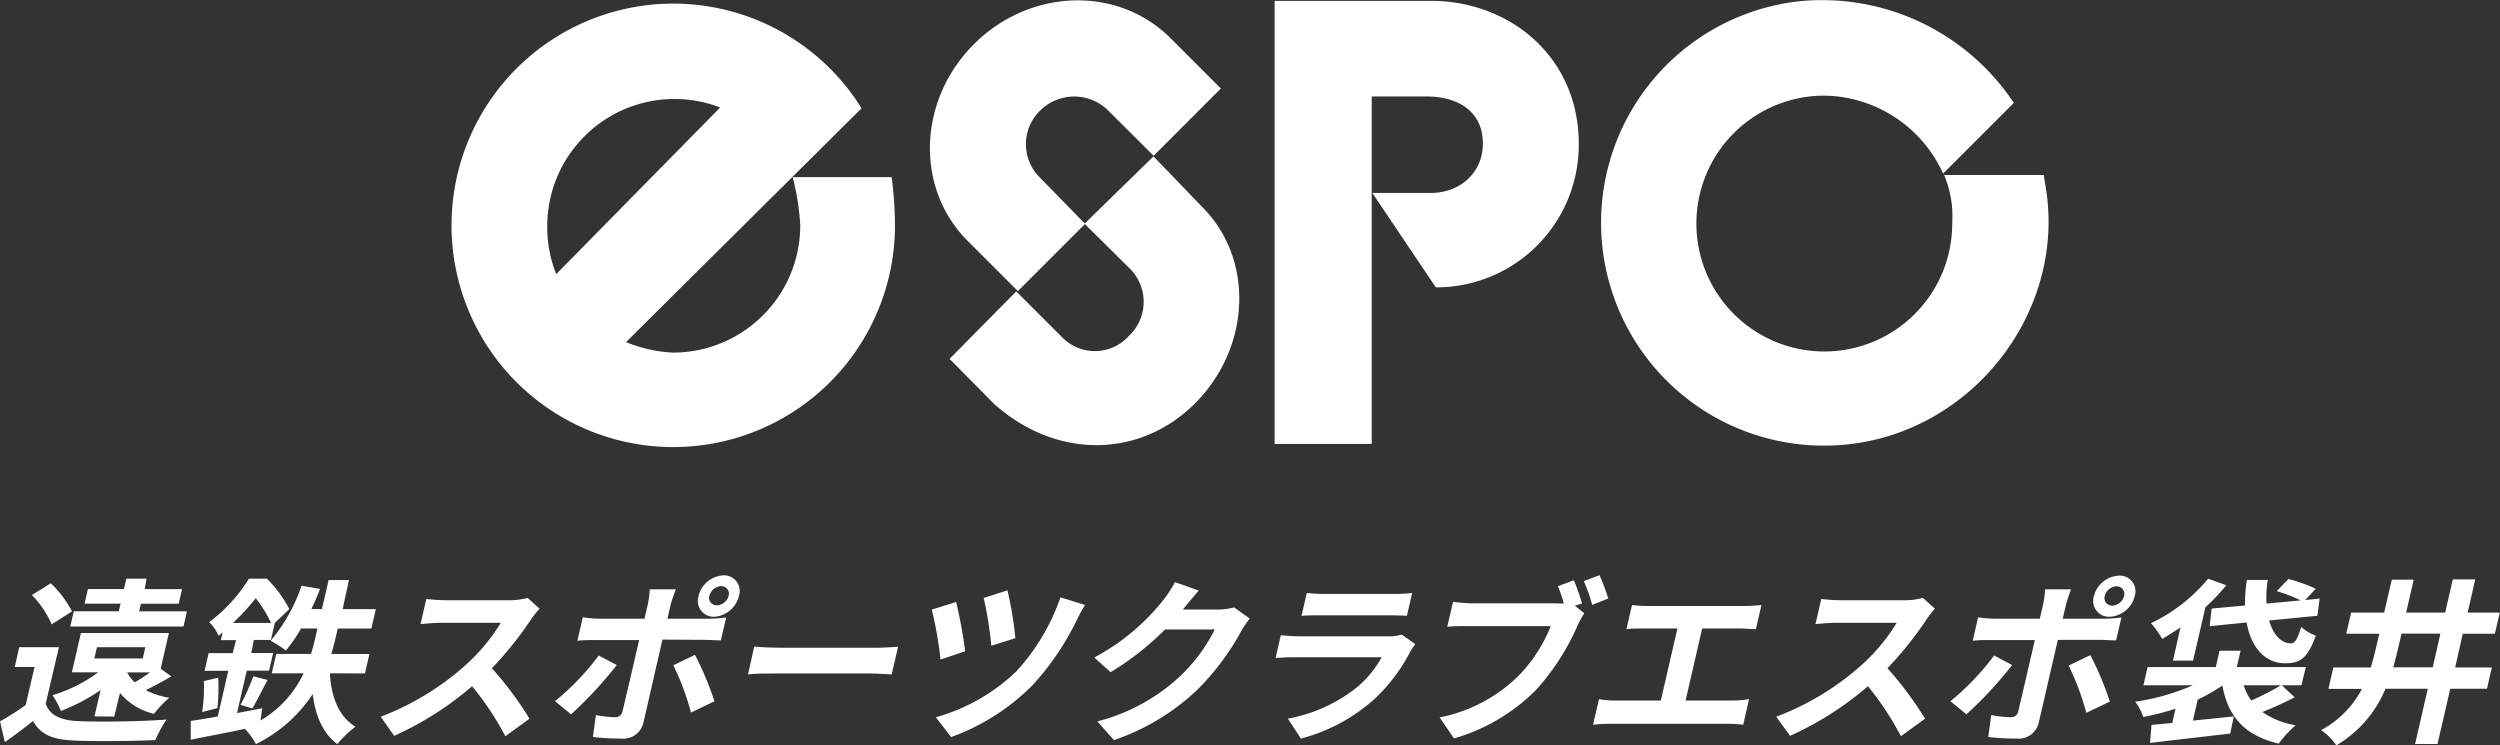
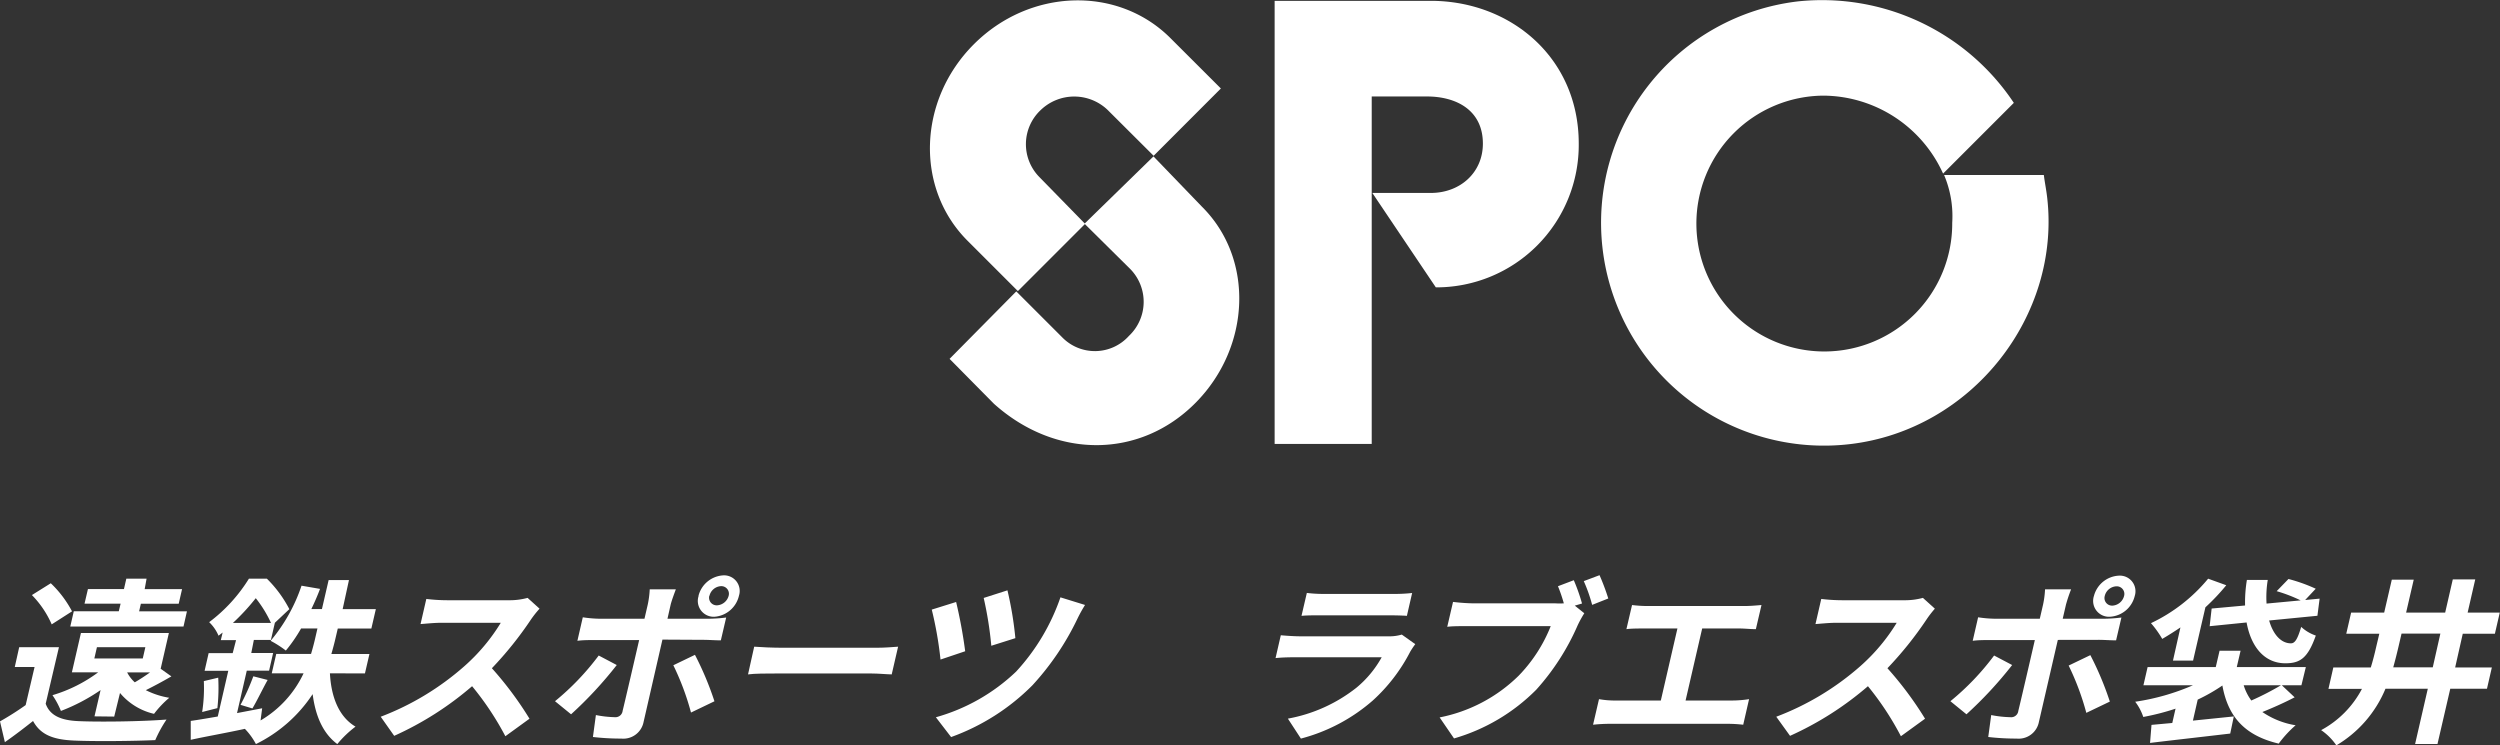
<svg xmlns="http://www.w3.org/2000/svg" viewBox="0 0 328.33 97.89">
  <rect x="0" y="0" width="328.33" height="97.89" fill="#333333" stroke="none" />
  <defs>
    <style>.cls-1{fill:#FFFFFF;}</style>
  </defs>
  <title>logo_map</title>
  <g id="レイヤー_2" data-name="レイヤー 2">
    <g id="レイヤー_1-2" data-name="レイヤー 1">
-       <path class="cls-1" d="M117.1,23.26h-13a32.17,32.17,0,0,1,1,6.33A16.72,16.72,0,0,1,88.41,46.31a18.66,18.66,0,0,1-6.19-1.38l30.93-30.71a29.12,29.12,0,1,0,4.39,15.37A50.71,50.71,0,0,0,117.1,23.26Zm-45.23,6.5A16.71,16.71,0,0,1,88.58,13a16.47,16.47,0,0,1,6,1.12L73.05,36A16.65,16.65,0,0,1,71.87,29.76Z" />
      <path class="cls-1" d="M153.71,5c-6.91-6.9-18.45-6.55-25.81.81s-7.73,18.92-.82,25.82l6.6,6.6,8.83-8.83-6-6.14a6.15,6.15,0,0,1,.16-8.8,6.35,6.35,0,0,1,9,.18l5.84,5.82,8.83-8.84Z" />
      <path class="cls-1" d="M157.85,27.14l-6.36-6.6-9.06,8.84,6,5.94a6.15,6.15,0,0,1-.17,8.8,6,6,0,0,1-8.79.15l-6-6-8.76,8.86,5.83,5.9c8.17,7.32,19.21,7.2,26.47-.12S164.76,34,157.85,27.14Z" />
      <path class="cls-1" d="M187.91.11H167.4V58.3h12.75V12.67h7.25c3.82,0,7.35,1.77,7.35,6.19,0,3.82-3,6.48-6.84,6.48h-7.68l8.34,12.4a18.71,18.71,0,0,0,18.77-18.88C207.34,7.53,198.34.11,187.91.11Z" />
      <path class="cls-1" d="M268.85,25.86c-.13-1.08-.28-1.72-.43-2.88h-13.1a13.9,13.9,0,0,1,1.07,6.28,16.8,16.8,0,1,1-16.89-16.7A17.38,17.38,0,0,1,255.19,22.8l9.29-9.29A30.25,30.25,0,0,0,236.15.18a29.27,29.27,0,0,0,6.79,58.15C259,56.46,270.7,41.45,268.85,25.86Z" />
      <path class="cls-1" d="M6,92.42c.55,1.55,2,2.2,4.37,2.29,2.75.12,8.24.05,11.5-.21a16.74,16.74,0,0,0-1.48,2.7c-2.91.13-7.83.18-10.64.06s-4.43-.78-5.41-2.57c-1.14.9-2.29,1.79-3.7,2.78L0,94.74A38,38,0,0,0,3.37,92.6l1.17-5H1.94L2.52,85H7.74ZM6.79,82a12.83,12.83,0,0,0-2.6-3.85L6.67,76.6a14.25,14.25,0,0,1,2.79,3.69Zm5.62,12.08.8-3.45A24.75,24.75,0,0,1,8,93.37,10.54,10.54,0,0,0,6.89,91.3a19.18,19.18,0,0,0,6-3H9.44l1.19-5.17H22.18L21.1,87.83l1.41,1c-1.15.67-2.31,1.29-3.36,1.81a10.52,10.52,0,0,0,3.08,1,13.1,13.1,0,0,0-2,2.11,8.24,8.24,0,0,1-4.47-2.74L15,94.11ZM24.1,82.28H9.23l.46-2H15.6l.24-1H11.1l.45-1.92h4.73L16.59,76h2.66L19,77.37h4.91l-.44,1.92H18.5l-.23,1h6.28Zm-11.71,4.2h6.36L19.09,85H12.73Zm4.31,1.83a4.6,4.6,0,0,0,1,1.3c.65-.37,1.39-.86,2-1.3Z" />
      <path class="cls-1" d="M43.33,88.43c.16,3.08,1.16,5.7,3.36,7a14,14,0,0,0-2.39,2.29c-1.9-1.41-2.87-3.71-3.24-6.56a18.8,18.8,0,0,1-7.45,6.56,8.7,8.7,0,0,0-1.45-2c-2.57.56-5.11,1-7.11,1.44l0-2.48c1-.14,2.22-.35,3.55-.58l1.38-6H26.87l.53-2.32h3.16L31,84.07h-2l.24-1-.54.42a5.31,5.31,0,0,0-1.23-1.78A20.81,20.81,0,0,0,32.69,76h2.36A15.8,15.8,0,0,1,38,80l-1.9,1.79-.52,2.25H33.34L33,85.76h2.87l-.53,2.32H32.41l-1.28,5.57,3.3-.63-.21,1.6a14.15,14.15,0,0,0,5.65-6.19H35.69l.59-2.55h4.57c.23-.77.43-1.53.59-2.25l.25-1.09H39.54a20.17,20.17,0,0,1-2,2.9,13.5,13.5,0,0,0-2-1.28,22.25,22.25,0,0,0,4.06-7.24l2.43.42c-.34.91-.73,1.79-1.14,2.65h1.39l.88-3.81h2.67L45,80h4.36l-.59,2.55H44.36l-.26,1.11c-.16.72-.36,1.46-.58,2.23h5l-.59,2.55ZM28.66,89a24.62,24.62,0,0,1-.11,4l-2,.51a20.53,20.53,0,0,0,.22-4.06Zm6.93-7.19a15.73,15.73,0,0,0-2-3.25,28.26,28.26,0,0,1-3,3.25Zm-4,10.76a30.66,30.66,0,0,0,1.68-3.75l1.88.48c-.72,1.3-1.43,2.79-2,3.74Z" />
      <path class="cls-1" d="M70.86,79.94a13.68,13.68,0,0,0-1.14,1.44,47.12,47.12,0,0,1-5.12,6.38,45.59,45.59,0,0,1,4.94,6.63l-3.17,2.3A38.26,38.26,0,0,0,62,90.12a42.08,42.08,0,0,1-10.23,6.52L50,94.13a35.91,35.91,0,0,0,11-6.65,24.86,24.86,0,0,0,4.77-5.69H58c-1,0-2.28.14-2.77.17l.76-3.3a23,23,0,0,0,2.7.17H66.8a8.91,8.91,0,0,0,2.49-.31Z" />
      <path class="cls-1" d="M81,87.34a52,52,0,0,1-6,6.47l-2.11-1.72a33.86,33.86,0,0,0,5.74-6ZM87,84,84.52,94.83A2.71,2.71,0,0,1,81.6,97a32,32,0,0,1-3.73-.21l.39-2.88a14.42,14.42,0,0,0,2.51.28.94.94,0,0,0,1-.83c.22-.86,1.92-8.21,2.17-9.3v0H78.1c-.69,0-1.6,0-2.27.1l.71-3.09a15.93,15.93,0,0,0,2.21.19h5.89l.43-1.86a12.17,12.17,0,0,0,.26-2h3.43c-.12.32-.54,1.43-.68,2l-.42,1.86h5.4a19.47,19.47,0,0,0,2.31-.16l-.7,3c-.71,0-1.61-.07-2.23-.07Zm4.27,2a40.82,40.82,0,0,1,2.56,6.1l-3.08,1.48a34.23,34.23,0,0,0-2.32-6.21Zm.47-7.77a3.57,3.57,0,0,1,3.31-2.67,2.05,2.05,0,0,1,2,2.67A3.57,3.57,0,0,1,93.82,81,2.08,2.08,0,0,1,91.75,78.27Zm1.42,0a1,1,0,0,0,1,1.27,1.68,1.68,0,0,0,1.54-1.27,1,1,0,0,0-1-1.25A1.65,1.65,0,0,0,93.17,78.27Z" />
      <path class="cls-1" d="M99.05,84.93c.82.07,2.49.14,3.7.14H115.2c1.07,0,2.14-.1,2.75-.14l-.84,3.64c-.55,0-1.71-.12-2.69-.12H102c-1.32,0-2.89,0-3.76.12Z" />
      <path class="cls-1" d="M126.76,85.53l-3.24,1.09a49.15,49.15,0,0,0-1.15-6.56l3.2-1A63.63,63.63,0,0,1,126.76,85.53Zm15.74-6.08a19.76,19.76,0,0,0-1,1.81A35.38,35.38,0,0,1,135.59,90a28.79,28.79,0,0,1-10.68,6.8l-2-2.6a25,25,0,0,0,10.54-6,27.59,27.59,0,0,0,5.82-9.75Zm-9.15,4.36-3.16,1a47.62,47.62,0,0,0-1-6.28l3.12-1A46.11,46.11,0,0,1,133.35,83.81Z" />
-       <path class="cls-1" d="M164.14,81.24A12.21,12.21,0,0,0,163,82.91a33.22,33.22,0,0,1-5.83,7.75,29.82,29.82,0,0,1-10.88,6.54l-2.17-2.46A25,25,0,0,0,154.78,89a22.27,22.27,0,0,0,4.76-6.33H153a37.34,37.34,0,0,1-7.14,5.61l-2.15-1.93a28.72,28.72,0,0,0,9-7.46,14.92,14.92,0,0,0,1.6-2.44l3.13,1.11c-.74.82-1.56,1.86-2,2.37l-.09.12H160a8.24,8.24,0,0,0,2.08-.28Z" />
      <path class="cls-1" d="M185.87,84.6a10.79,10.79,0,0,0-.67,1A22.59,22.59,0,0,1,180.29,92a23.3,23.3,0,0,1-9.44,5l-1.71-2.62a20.41,20.41,0,0,0,9-4.06,13.9,13.9,0,0,0,3.32-4H170.23c-.55,0-1.72,0-2.71.11l.69-3c1,.09,1.94.14,2.66.14h11.48a5.72,5.72,0,0,0,1.75-.23Zm-14.24-6.73A17.43,17.43,0,0,0,174,78h8.93a20.93,20.93,0,0,0,2.53-.12l-.69,3c-.61-.05-1.7-.07-2.53-.07h-8.89c-.74,0-1.74,0-2.42.07Z" />
      <path class="cls-1" d="M206.82,79.54l1.25,1a14.51,14.51,0,0,0-.88,1.6,31.18,31.18,0,0,1-5.43,8.44,25,25,0,0,1-10.8,6.4l-1.89-2.76a20.37,20.37,0,0,0,10.35-5.45,19.77,19.77,0,0,0,4.24-6.54H192.85c-1.06,0-2.16,0-2.78.09l.76-3.27a25.24,25.24,0,0,0,2.72.19h10.73a9.19,9.19,0,0,0,1.1,0,19.78,19.78,0,0,0-.77-2.25l2.08-.79a24.44,24.44,0,0,1,1.08,3.06Zm3.25-4a29.57,29.57,0,0,1,1.15,3.06l-2.12.84A20.5,20.5,0,0,0,208,76.32Z" />
      <path class="cls-1" d="M227.51,92a14.79,14.79,0,0,0,2.2-.18l-.77,3.36a18,18,0,0,0-2.13-.12H211.52a20.87,20.87,0,0,0-2.3.12l.78-3.36a11.78,11.78,0,0,0,2.23.18h5.89l2.18-9.46h-4.47c-.63,0-1.64,0-2.23.09l.74-3.17a16.76,16.76,0,0,0,2.17.13h12.62c.69,0,1.52-.07,2.21-.13l-.74,3.17c-.68,0-1.48-.09-2.15-.09h-4.9L221.37,92Z" />
      <path class="cls-1" d="M254.11,79.94A13.68,13.68,0,0,0,253,81.38a47.12,47.12,0,0,1-5.12,6.38,45.59,45.59,0,0,1,4.94,6.63l-3.17,2.3a38.26,38.26,0,0,0-4.33-6.57,42.08,42.08,0,0,1-10.23,6.52l-1.81-2.51a35.91,35.91,0,0,0,11.05-6.65,24.86,24.86,0,0,0,4.77-5.69H241.2c-1,0-2.28.14-2.77.17l.76-3.3a23.14,23.14,0,0,0,2.7.17h8.16a8.91,8.91,0,0,0,2.49-.31Z" />
      <path class="cls-1" d="M264.26,87.34a52,52,0,0,1-6,6.47l-2.11-1.72a33.51,33.51,0,0,0,5.74-6Zm6-3.3-2.49,10.79A2.71,2.71,0,0,1,264.85,97a32,32,0,0,1-3.73-.21l.39-2.88a14.42,14.42,0,0,0,2.51.28.94.94,0,0,0,1.05-.83c.22-.86,1.92-8.21,2.17-9.3v0h-5.89c-.69,0-1.6,0-2.27.1l.71-3.09a15.93,15.93,0,0,0,2.21.19h5.89l.43-1.86a12.17,12.17,0,0,0,.26-2H272a20.43,20.43,0,0,0-.67,2l-.43,1.86h5.4a19.47,19.47,0,0,0,2.31-.16l-.7,3c-.71,0-1.61-.07-2.23-.07Zm4.27,2a40.82,40.82,0,0,1,2.56,6.1L274,93.62a34.23,34.23,0,0,0-2.32-6.21Zm.47-7.77a3.57,3.57,0,0,1,3.31-2.67,2.05,2.05,0,0,1,2.05,2.67A3.56,3.56,0,0,1,277.07,81,2.08,2.08,0,0,1,275,78.27Zm1.42,0a1,1,0,0,0,1,1.27,1.68,1.68,0,0,0,1.54-1.27A1,1,0,0,0,278,77,1.65,1.65,0,0,0,276.42,78.27Z" />
      <path class="cls-1" d="M286.36,82.4c-.81.55-1.62,1.06-2.39,1.51a12.92,12.92,0,0,0-1.48-2.07A21.83,21.83,0,0,0,290,76l2.38.86a27.52,27.52,0,0,1-2.74,2.9l-1.62,7h-2.64Zm15,9.18c-1.34.7-2.89,1.39-4.24,1.93a10.75,10.75,0,0,0,4.37,1.74,14.57,14.57,0,0,0-2.22,2.41c-4.54-1.07-6.67-3.6-7.4-7.63a22.84,22.84,0,0,1-3.24,1.85L288,94.64l5.37-.55-.47,2.25c-3.72.44-7.67.88-10.53,1.23l.19-2.37,2.73-.25.43-1.88a31.79,31.79,0,0,1-4.24,1.09,6.85,6.85,0,0,0-1.06-2A29.79,29.79,0,0,0,288,90H281.5l.55-2.39H291l.5-2.15h2.76l-.5,2.15h9.07L302.25,90h-2.57Zm-6.51-12.06a18.08,18.08,0,0,1,.24-3.36h2.74a13.93,13.93,0,0,0-.16,3.11l4.48-.42A20,20,0,0,0,299,77.64l1.55-1.6a21.48,21.48,0,0,1,3.58,1.28l-1.39,1.48,1.9-.18-.29,2.25-6.34.62c.53,1.86,1.58,3,2.86,3,.55,0,.88-.6,1.35-2.16a5.3,5.3,0,0,0,1.92,1.14c-1.06,3-2.09,3.64-4,3.64-2.71,0-4.5-2.11-5.09-5.36l-4.85.49.26-2.32ZM294.67,90a6.66,6.66,0,0,0,1,2,37.08,37.08,0,0,0,3.89-2Z" />
      <path class="cls-1" d="M326.62,90.45H321.8l-1.68,7.26h-2.94l1.67-7.26h-5.56a15.55,15.55,0,0,1-6.45,7.44,7.61,7.61,0,0,0-2-2,13,13,0,0,0,5.36-5.42H305.8l.64-2.81h4.92c.28-.9.51-1.81.72-2.74l.4-1.69h-4.34l.64-2.78h4.34l1-4.32H317l-1,4.32h5.13l1-4.36h2.95l-1,4.36h4.22l-.64,2.78h-4.22l-1,4.43h4.82Zm-7.12-2.81,1-4.43H315.4l-.4,1.72c-.21.9-.44,1.81-.69,2.71Z" />
    </g>
  </g>
</svg>